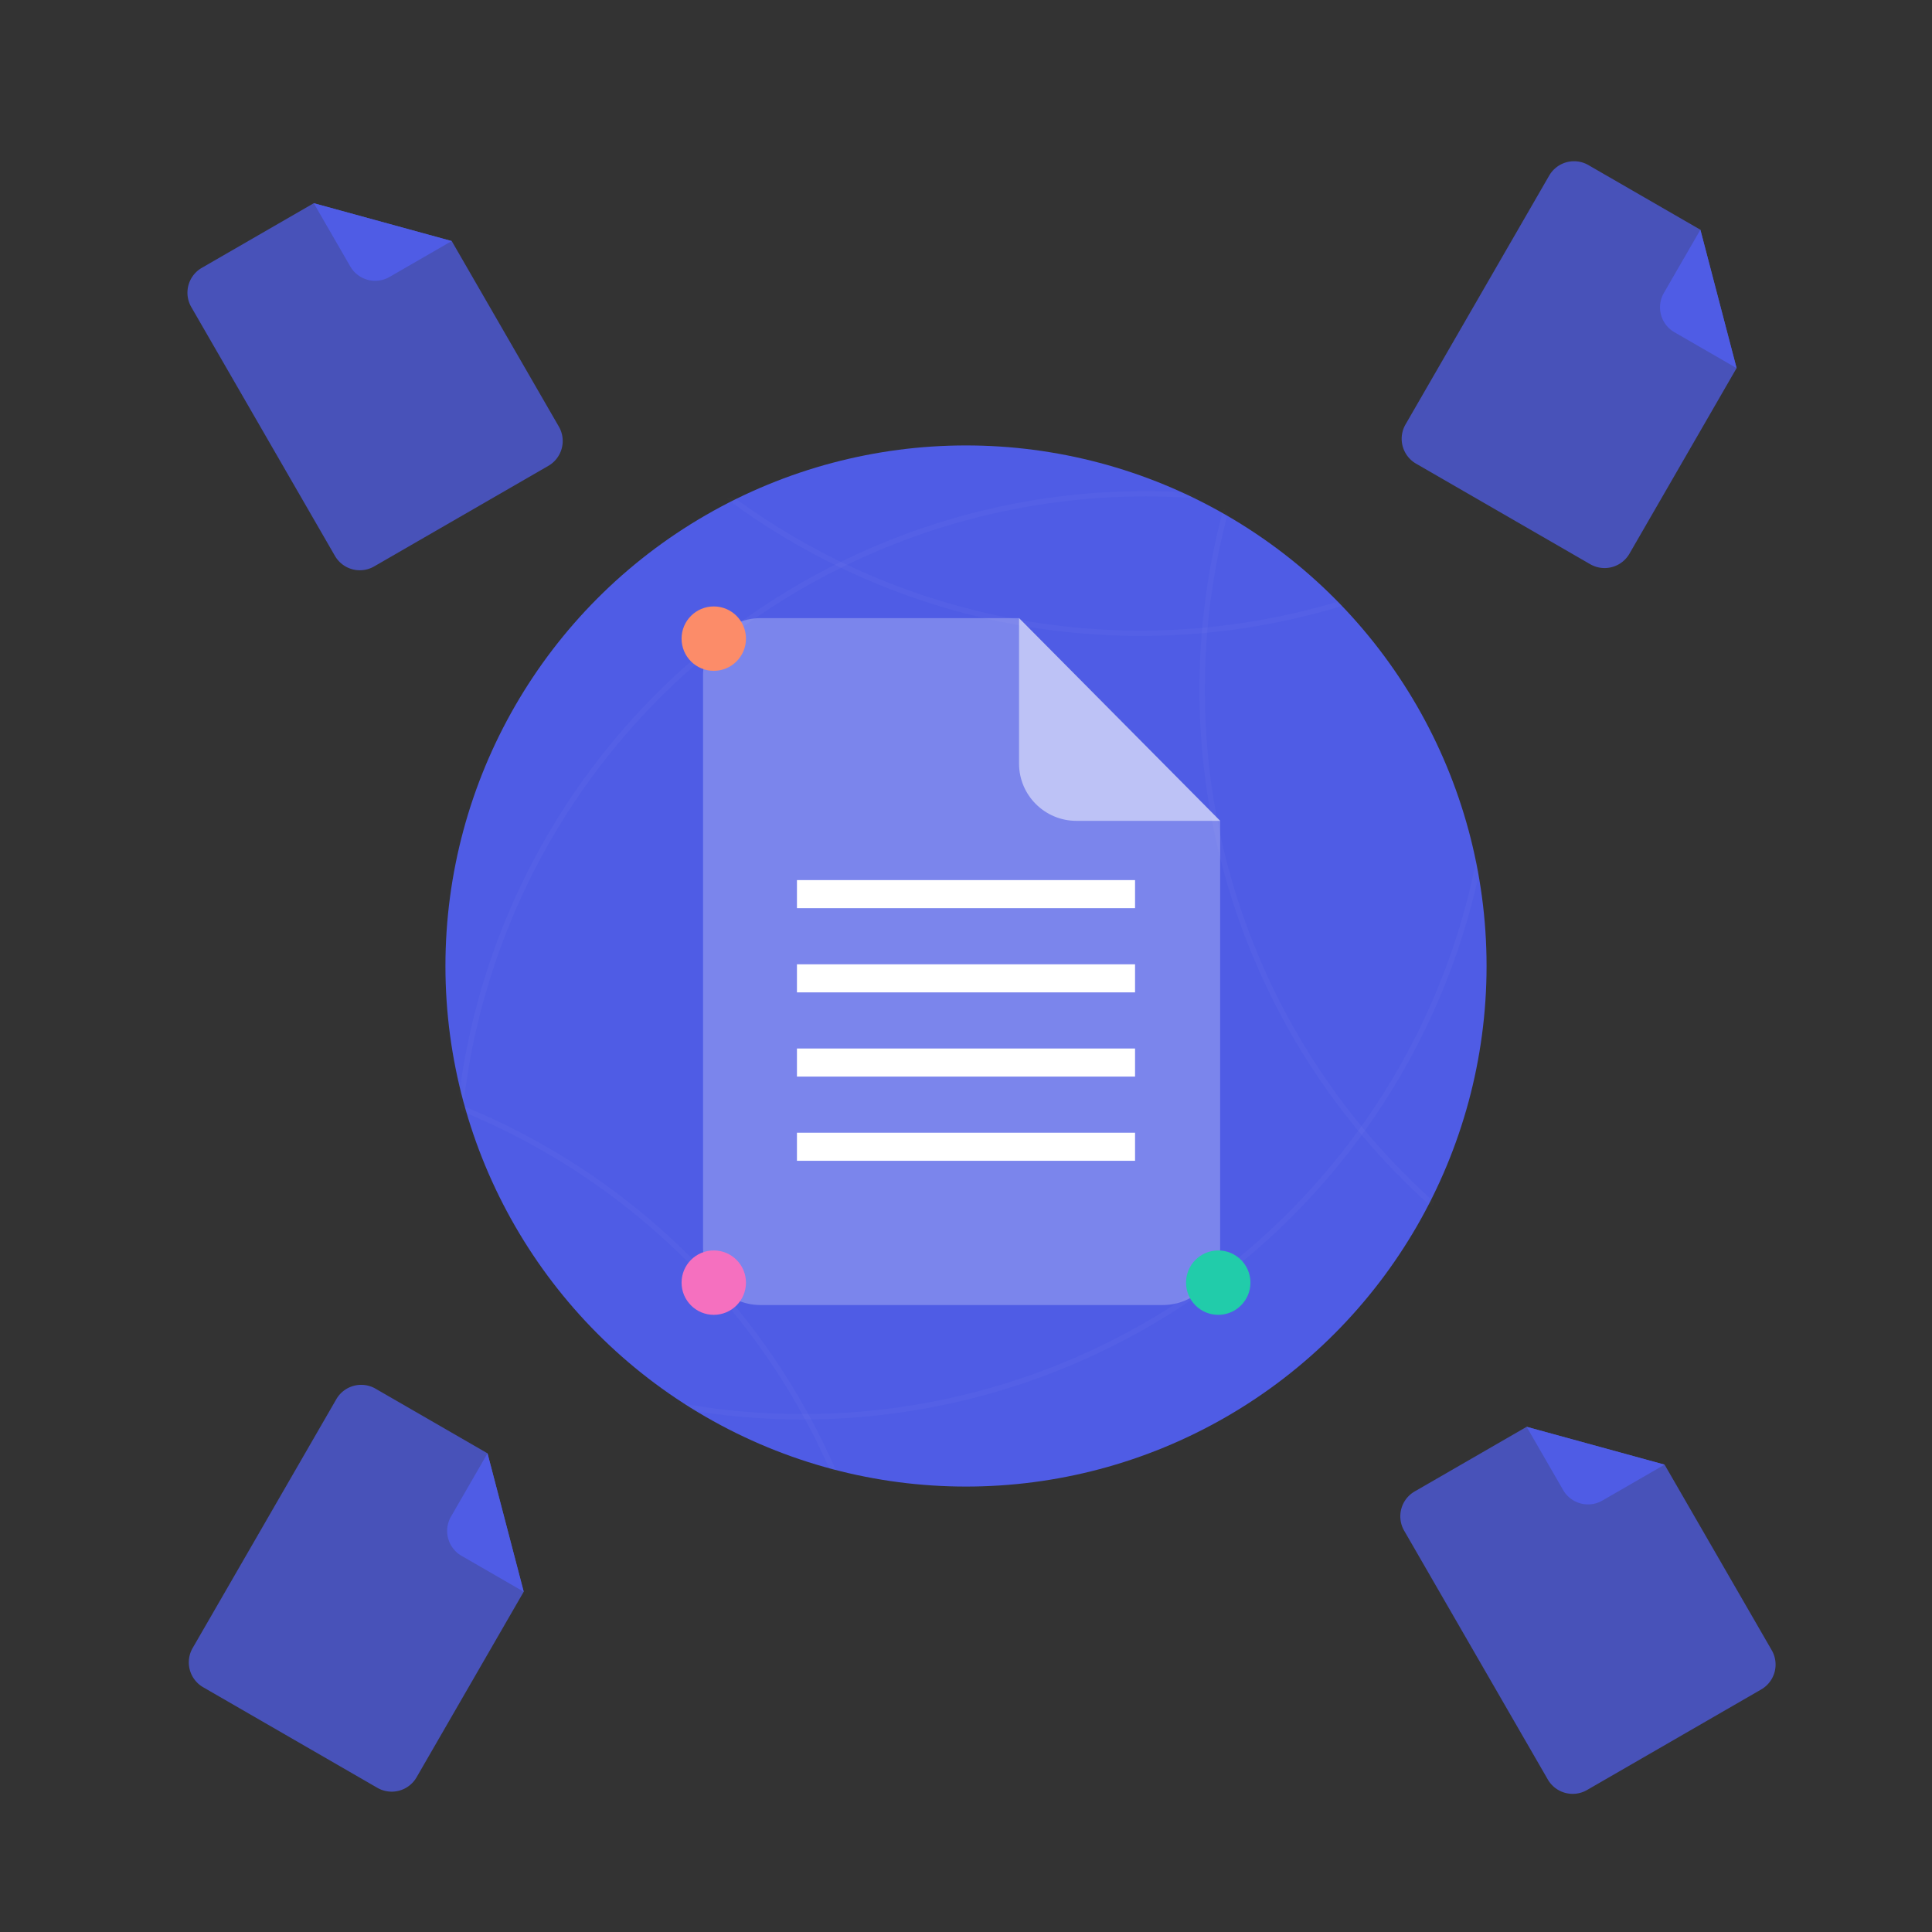
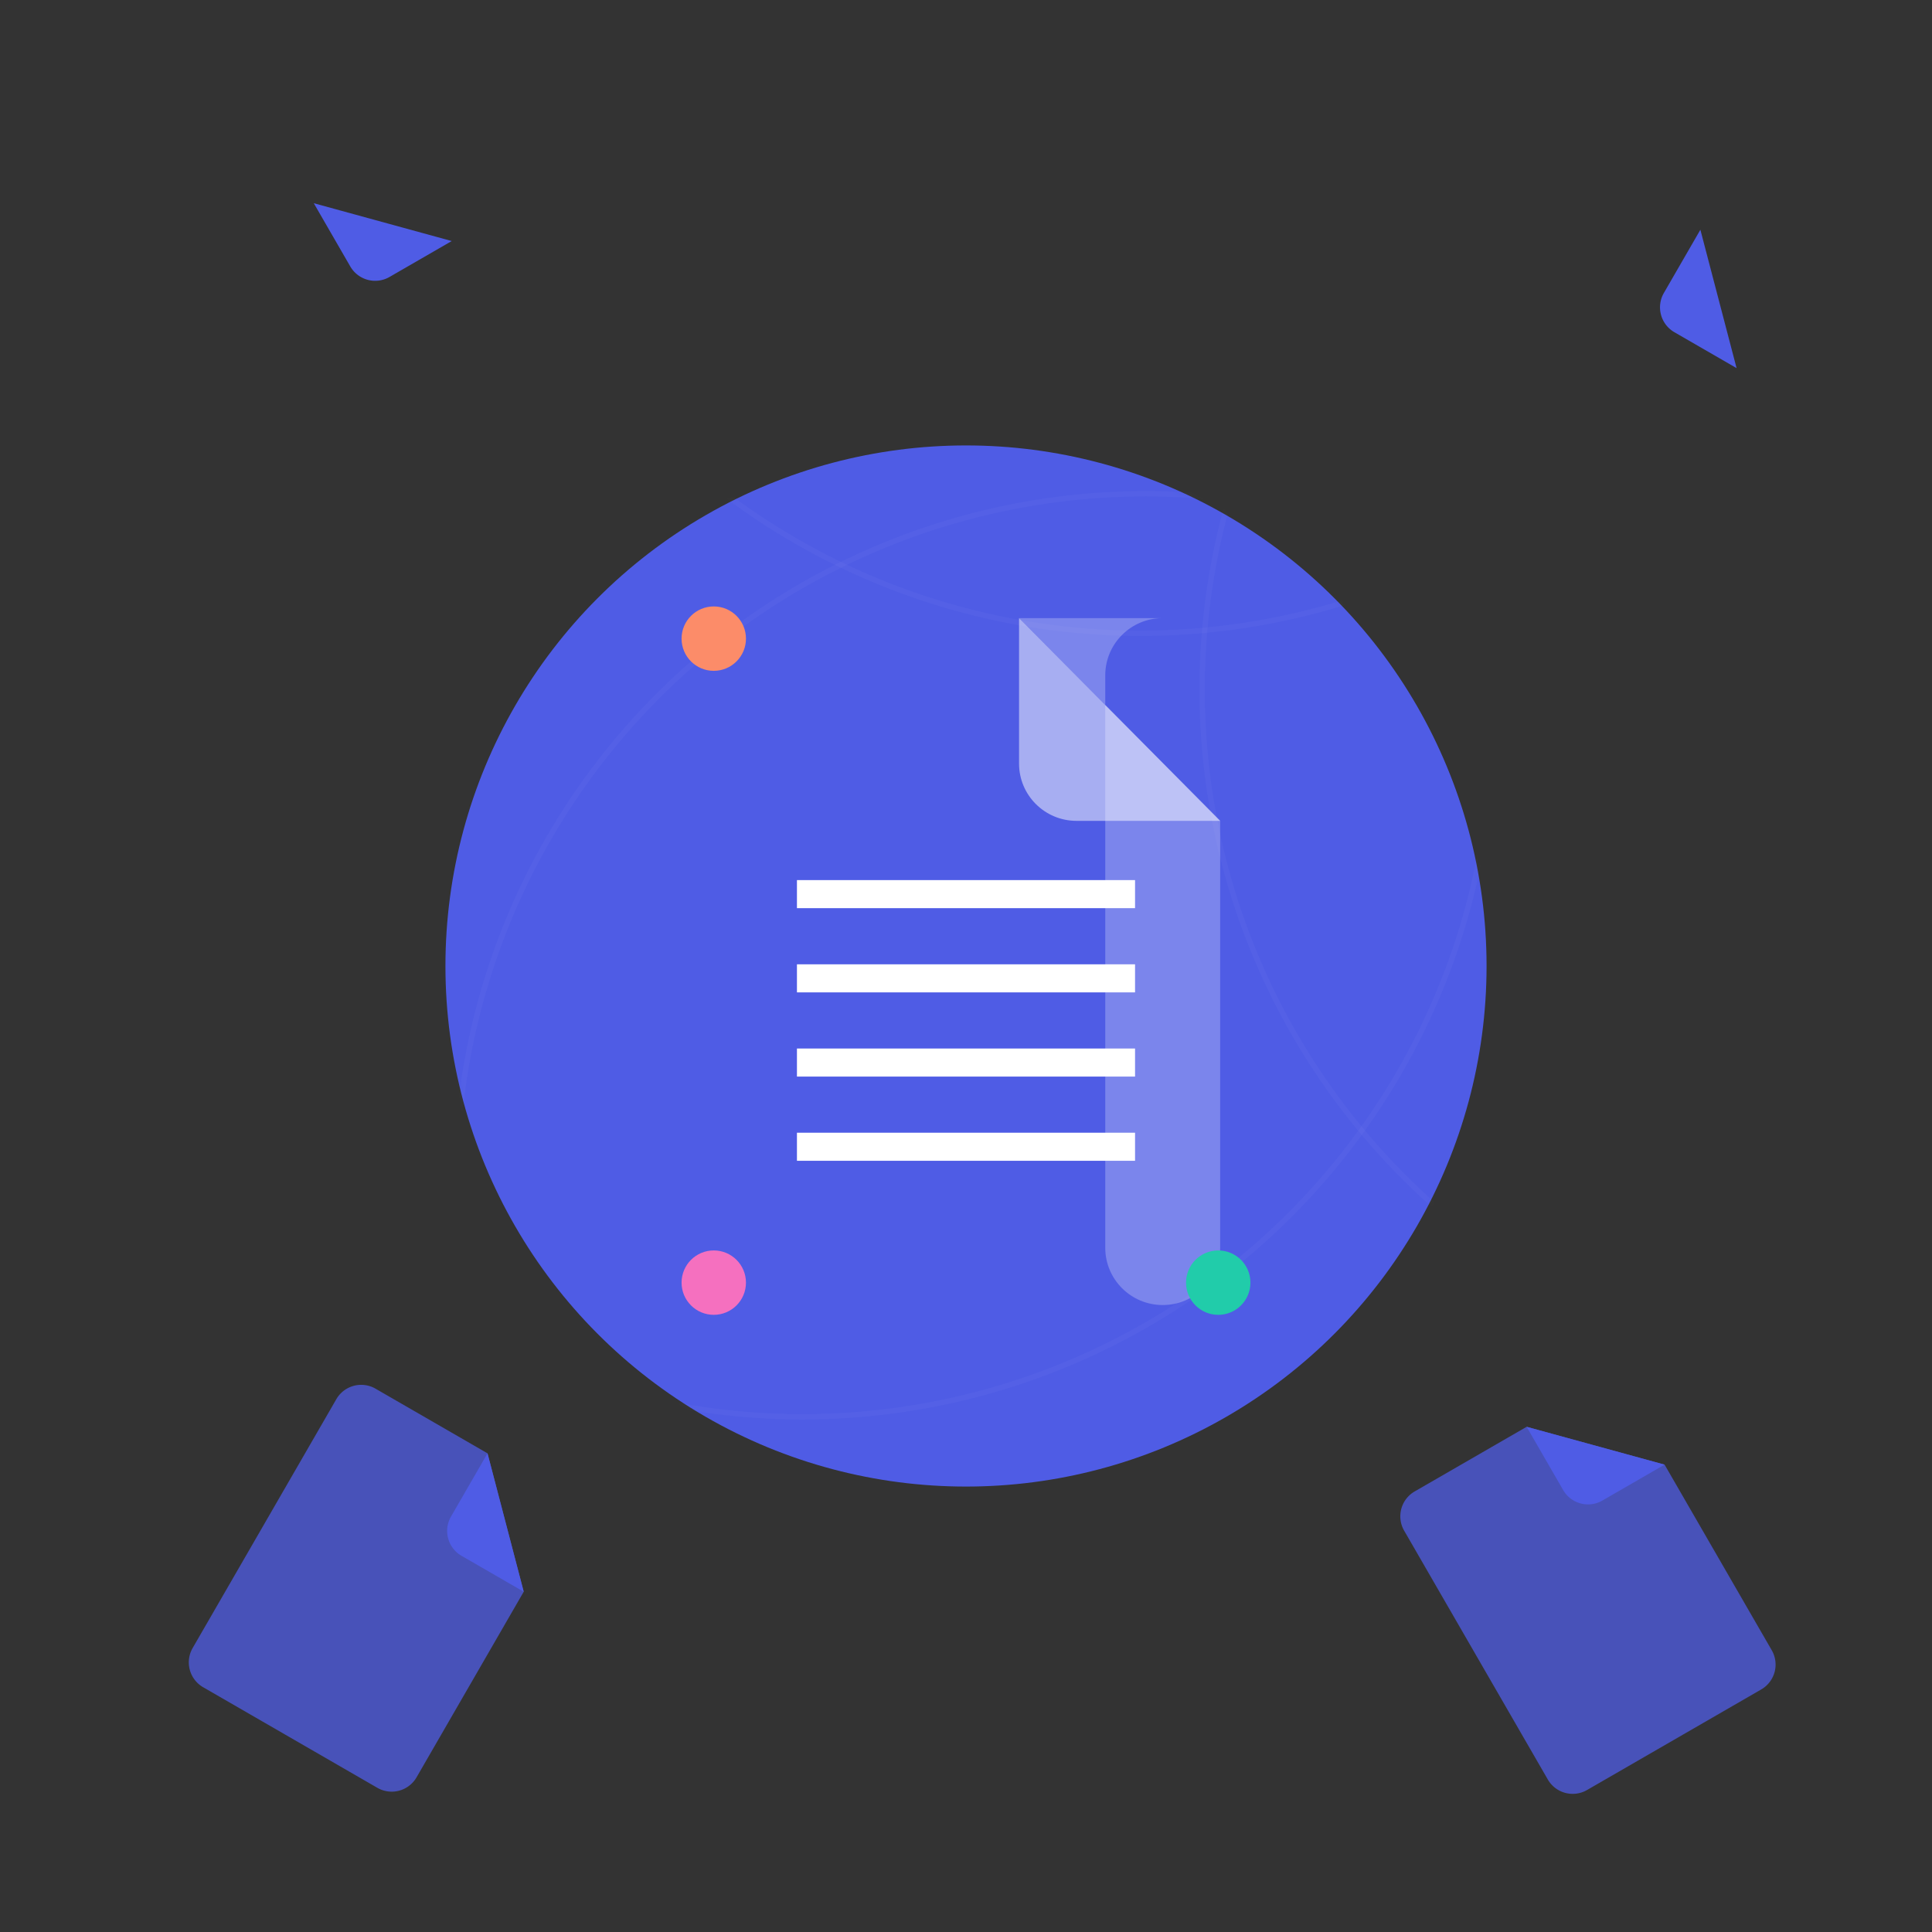
<svg xmlns="http://www.w3.org/2000/svg" xmlns:xlink="http://www.w3.org/1999/xlink" width="360" height="360" viewBox="0 0 360 360">
  <rect x="0" y="0" width="360" height="360" fill="#333333" stroke="none" />
  <defs>
    <circle id="a" cx="97" cy="97" r="97" />
  </defs>
  <g fill="none" fill-rule="evenodd">
    <g transform="rotate(-180 138.5 138.5)">
      <mask id="b" fill="#fff">
        <use xlink:href="#a" />
      </mask>
      <use fill="#4F5CE5" fill-rule="nonzero" xlink:href="#a" />
      <circle cx="127.5" cy="141.5" r="128.5" stroke="#FFF" mask="url(#b)" opacity=".165" />
-       <circle cx="239.5" cy="-48.5" r="128.5" stroke="#FFF" mask="url(#b)" opacity=".165" />
      <circle cx="63.5" cy="56.5" r="128.5" stroke="#FFF" mask="url(#b)" opacity=".165" />
      <circle cx="64.5" cy="287.5" r="128.5" stroke="#FFF" mask="url(#b)" opacity=".165" />
      <circle cx="-75.5" cy="148.5" r="128.5" stroke="#FFF" mask="url(#b)" opacity=".165" />
    </g>
    <g fill="#FFF" fill-rule="nonzero">
-       <path d="M141.707 115.178h48.179l37.473 37.776v79.554c0 5.891-4.792 10.666-10.705 10.666h-74.948c-5.913 0-10.706-4.775-10.706-10.666V125.844c0-5.891 4.793-10.666 10.707-10.666" opacity=".25" />
+       <path d="M141.707 115.178h48.179l37.473 37.776v79.554c0 5.891-4.792 10.666-10.705 10.666c-5.913 0-10.706-4.775-10.706-10.666V125.844c0-5.891 4.793-10.666 10.707-10.666" opacity=".25" />
      <path d="M189.886 115.178v27.11c0 5.89 4.793 10.666 10.707 10.666h26.766l-37.473-37.776z" opacity=".5" />
      <g>
        <path d="M211.5 211.066v5.23h-63v-5.23h63zm0-15.691v5.23h-63v-5.23h63zm0-15.69v5.23h-63v-5.23h63zm0-15.692v5.23h-63v-5.23h63z" />
      </g>
    </g>
    <g fill="#4F5CE5" fill-rule="nonzero">
-       <path fill-opacity=".75" d="M37.604 49.909l20.862-12.045 25.706 7.051 19.964 34.578a5.352 5.352 0 0 1-1.959 7.312l-32.453 18.737a5.353 5.353 0 0 1-7.313-1.96l-26.766-46.36a5.353 5.353 0 0 1 1.959-7.313" />
      <path d="M58.466 37.864l6.803 11.783a5.353 5.353 0 0 0 7.313 1.96l11.59-6.692-25.706-7.051z" />
    </g>
    <g fill="#4F5CE5" fill-rule="nonzero">
      <path fill-opacity=".75" d="M69.979 258.762l20.862 12.045 6.747 25.788-19.964 34.577a5.352 5.352 0 0 1-7.312 1.96L37.86 314.395a5.353 5.353 0 0 1-1.96-7.312l26.767-46.361a5.353 5.353 0 0 1 7.313-1.96" />
      <path d="M90.841 270.807l-6.803 11.783a5.353 5.353 0 0 0 1.96 7.313l11.59 6.692-6.747-25.788z" />
    </g>
    <g fill="#4F5CE5" fill-rule="nonzero">
-       <path fill-opacity=".75" d="M295.979 30.762l20.862 12.045 6.747 25.788-19.964 34.577a5.352 5.352 0 0 1-7.312 1.96L263.86 86.395a5.353 5.353 0 0 1-1.96-7.312l26.767-46.361a5.353 5.353 0 0 1 7.313-1.96" />
      <path d="M316.841 42.807l-6.803 11.783a5.353 5.353 0 0 0 1.96 7.313l11.59 6.692-6.747-25.788z" />
    </g>
    <g fill="#4F5CE5" fill-rule="nonzero">
      <path fill-opacity=".75" d="M263.604 277.909l20.862-12.045 25.706 7.051 19.964 34.578a5.352 5.352 0 0 1-1.959 7.312l-32.453 18.737a5.353 5.353 0 0 1-7.313-1.96l-26.766-46.36a5.353 5.353 0 0 1 1.959-7.313" />
      <path d="M284.466 265.864l6.803 11.783a5.353 5.353 0 0 0 7.313 1.96l11.59-6.692-25.706-7.051z" />
    </g>
    <g fill-rule="nonzero" transform="rotate(-180 72.5 125.5)">
      <circle cx="12" cy="12" r="12" />
      <circle cx="12" cy="12" r="6" fill="#F570BF" />
    </g>
    <g fill-rule="nonzero" transform="rotate(-180 72.5 65.5)">
      <circle cx="12" cy="12" r="12" />
      <circle cx="12" cy="12" r="6" fill="#FC8C69" />
    </g>
    <g fill-rule="nonzero" transform="rotate(-180 119.5 125.5)">
      <circle cx="12" cy="12" r="12" />
      <circle cx="12" cy="12" r="6" fill="#21CCAA" />
    </g>
  </g>
</svg>